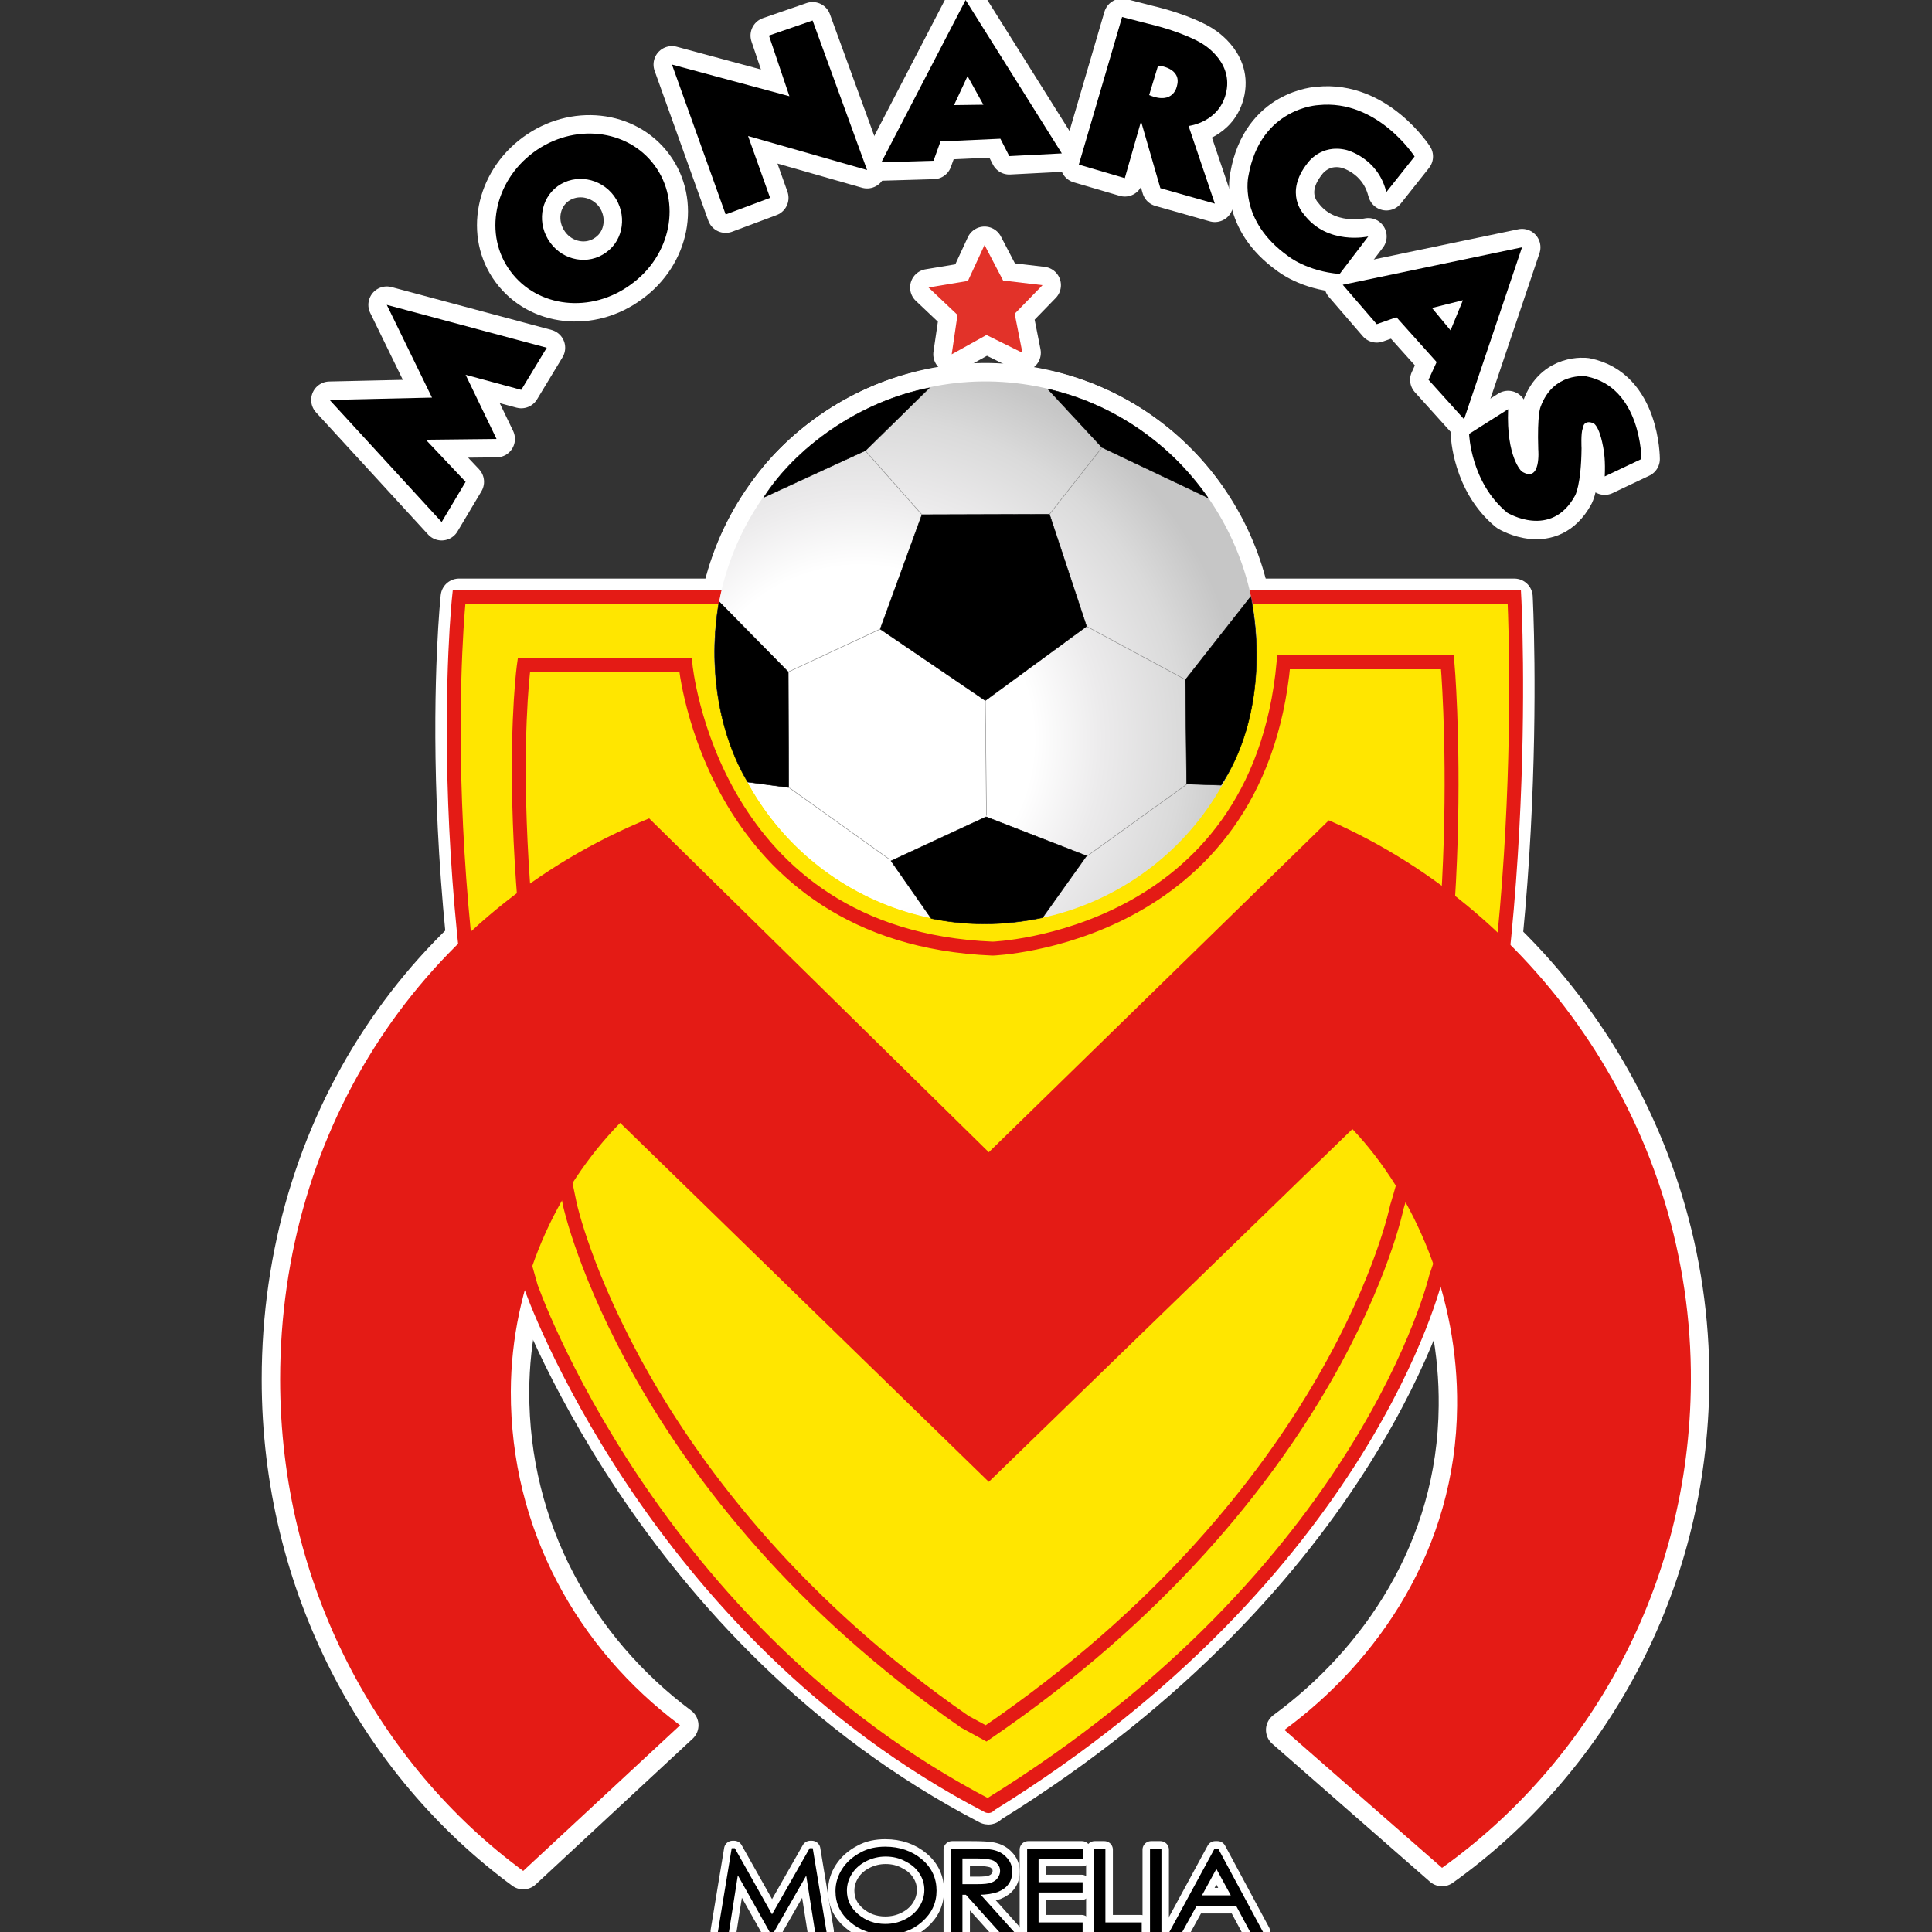
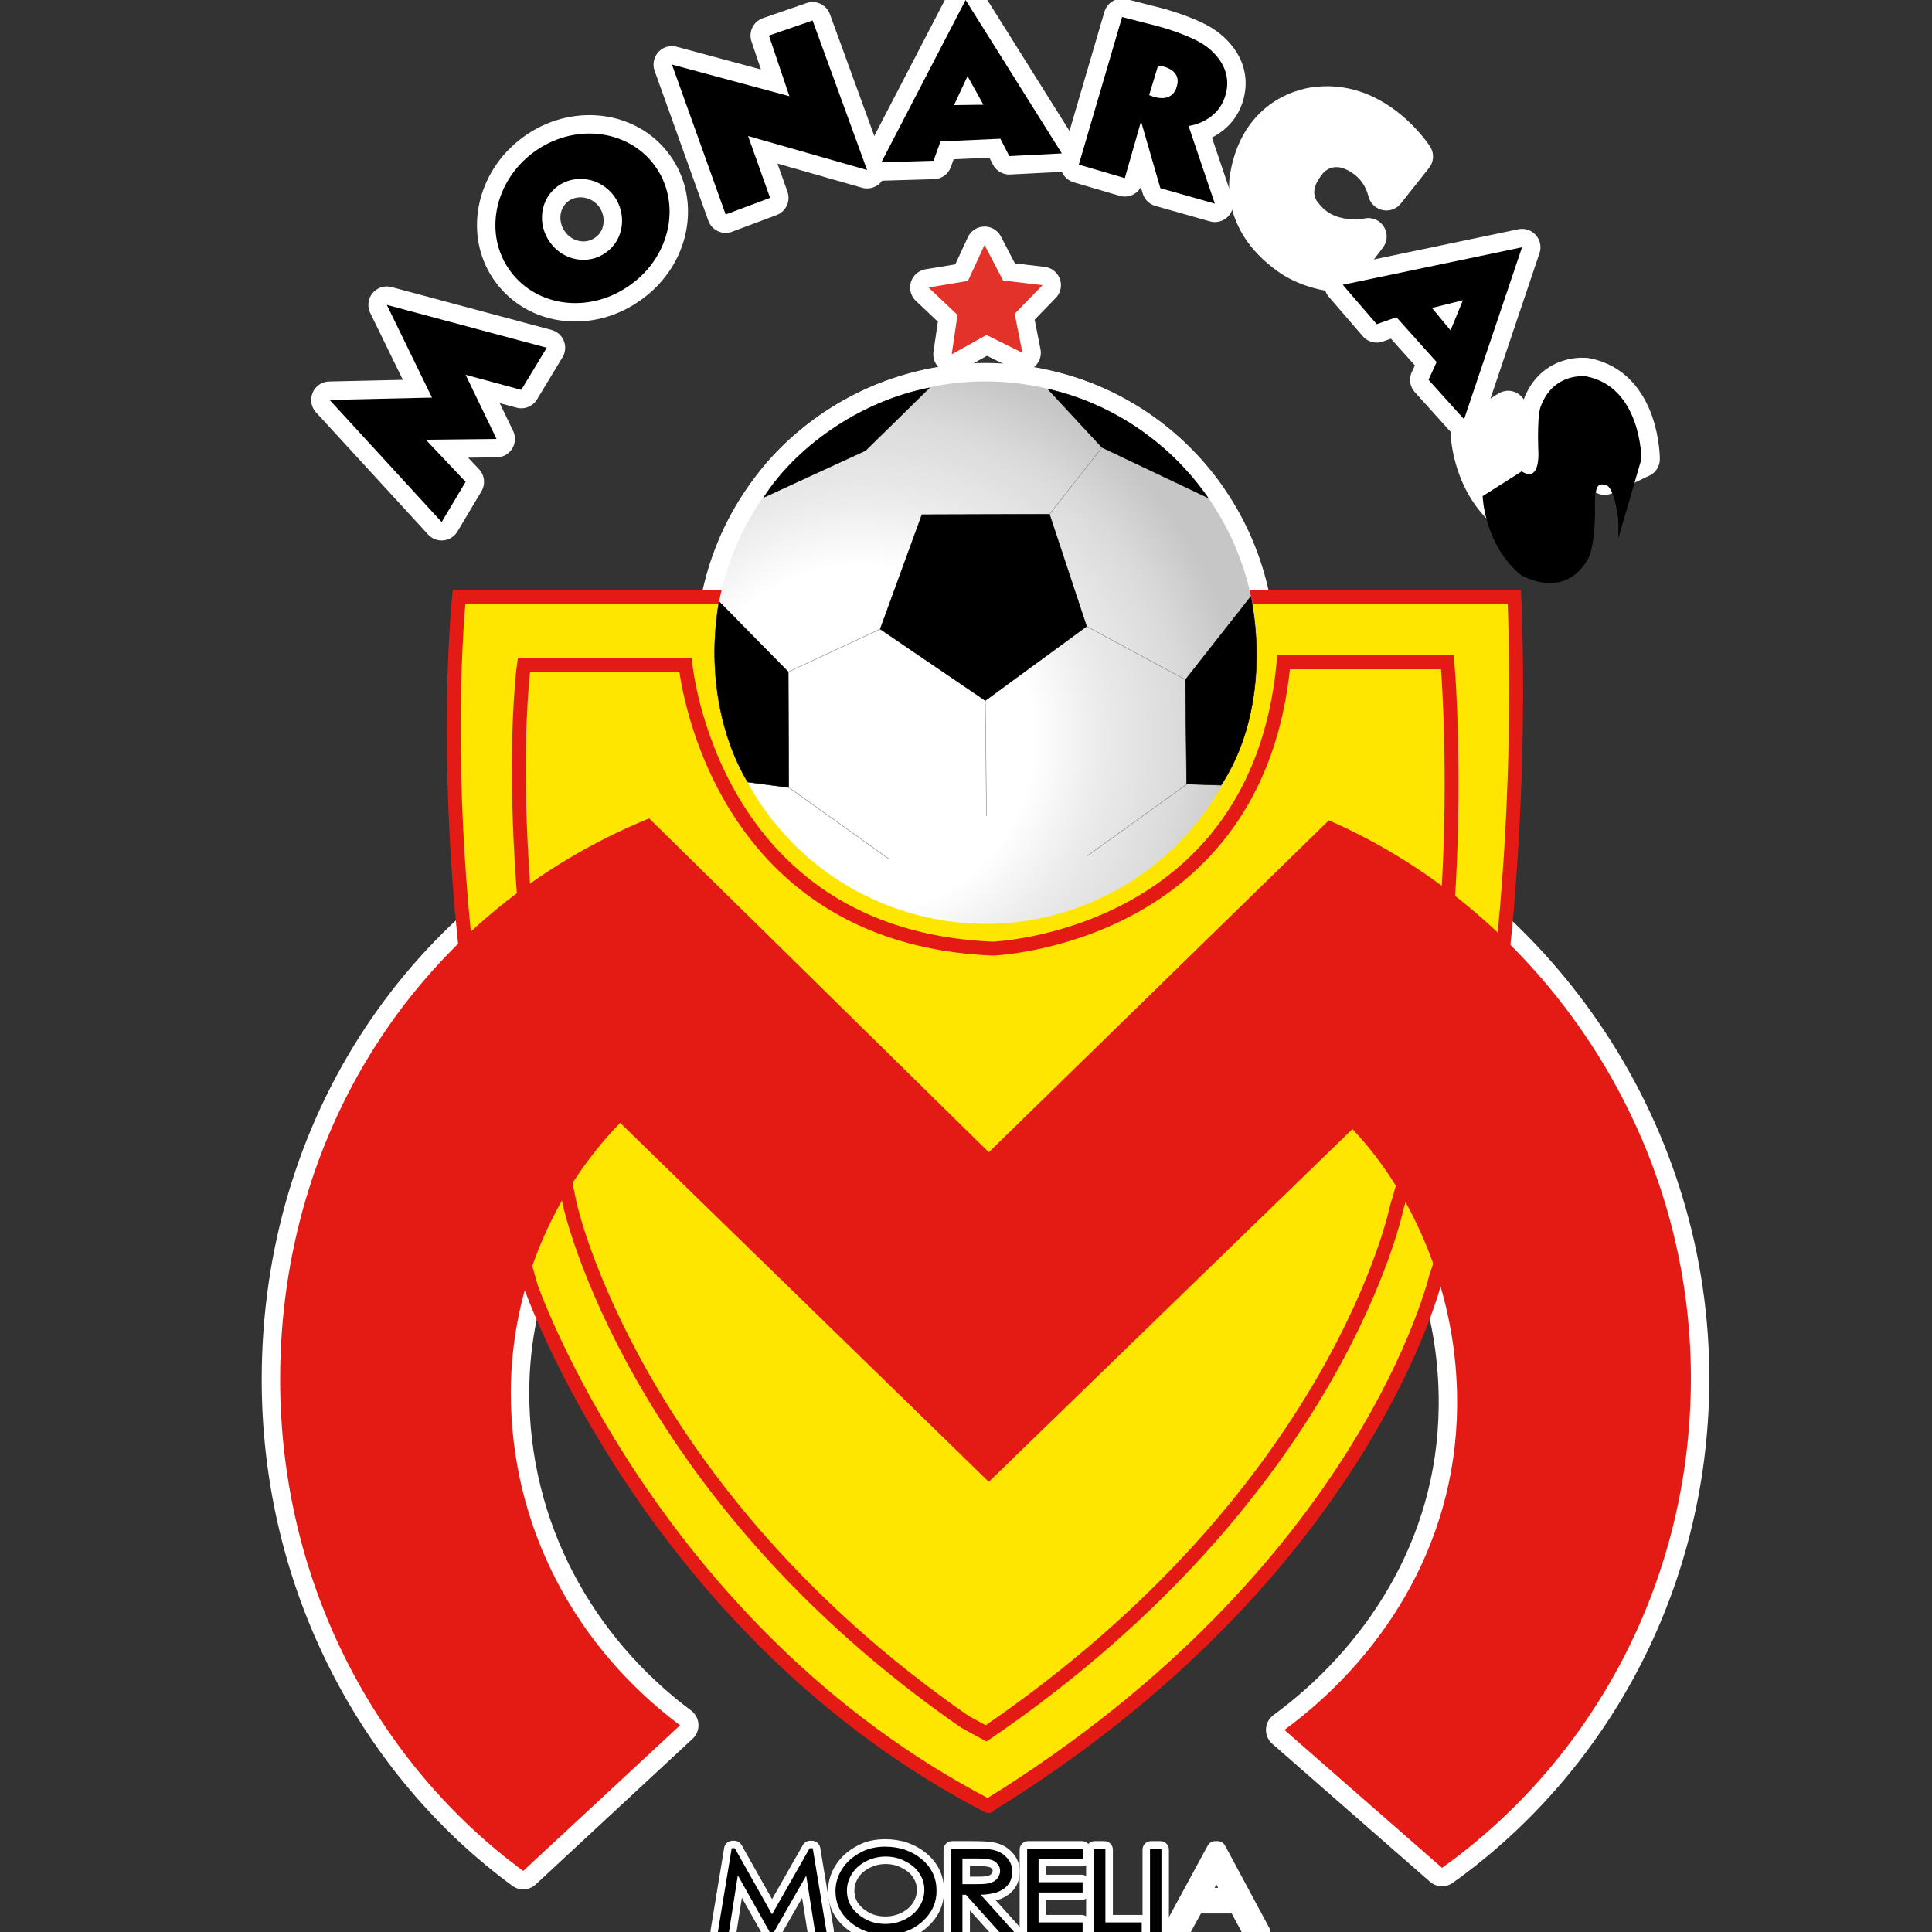
<svg xmlns="http://www.w3.org/2000/svg" version="1.1" id="Capa_1" x="0px" y="0px" viewBox="0 0 500 500" style="enable-background:new 0 0 500 500;" xml:space="preserve">
  <rect x="0" y="0" width="500" height="500" fill="#333333" stroke="none" />
  <style type="text/css">
	.st0{fill:#FFFFFF;stroke:#FFFFFF;stroke-width:9.535;stroke-linecap:round;stroke-linejoin:round;}
	
		.st1{fill-rule:evenodd;clip-rule:evenodd;fill:#FFFFFF;stroke:#FFFFFF;stroke-width:9.535;stroke-linecap:round;stroke-linejoin:round;}
	.st2{fill-rule:evenodd;clip-rule:evenodd;fill:#FFFFFF;}
	.st3{fill:none;stroke:#FFFFFF;stroke-width:9.535;stroke-linecap:round;stroke-linejoin:round;}
	.st4{fill:#FFE600;stroke:#E41B15;stroke-width:3.598;}
	.st5{fill:#E41B15;}
	.st6{fill:#FFFFFF;}
	.st7{fill-rule:evenodd;clip-rule:evenodd;fill:url(#XMLID_17_);}
	.st8{fill-rule:evenodd;clip-rule:evenodd;stroke:#000000;stroke-width:0.13;}
	.st9{fill-rule:evenodd;clip-rule:evenodd;fill:none;stroke:#878787;stroke-width:0.13;}
	.st10{fill-rule:evenodd;clip-rule:evenodd;}
	.st11{fill:#E23229;}
	.st12{fill:#FFFFFF;stroke:#FFFFFF;stroke-width:4.43;stroke-linecap:round;stroke-linejoin:round;}
	.st13{stroke:#000000;stroke-width:0.557;}
</style>
  <g id="XMLID_2_">
-     <path id="XMLID_232_" class="st0" d="M255.7,467.4c0.2,0.1,0.4-0.2,0.6-0.4c97.4-60.3,115.3-136.4,115.3-136.4   c25.7-74.1,20.3-176.1,20.3-176.1H118.8c0,0-8.9,82.9,18.6,178.5C137.4,333,168.4,422,255.7,467.4z" />
    <path id="XMLID_231_" class="st0" d="M255.2,448.6c91.4-62.4,106.3-136.2,106.3-136.2c19.7-65.1,13.1-141,13.1-141h-42.4   c-6.6,71.7-75.3,74.1-75.3,74.1c-72.9-3-79.5-73.5-79.5-73.5h-41.8c0,0-7.2,50.2,11.9,139.8c0,0,16.1,74.1,102.2,133.8L255.2,448.6   z" />
    <path id="XMLID_230_" class="st0" d="M373.2,483.4c37.8-27,64.1-72.5,64.4-125.8c0.4-64.7-39.1-121.4-93.7-145.3l-88,85.9   L168,211.8c-58.4,23.8-95.5,79.9-95.5,145.2c0,53.3,25.5,99.7,62.9,127.2l40.6-37.7c-26.5-19.8-43.9-50.7-43.8-86.4   c0.1-27.7,11.8-52.6,28.3-69.5l95.4,92.9l94.1-91.3c16.2,17.1,27.4,43.5,27.1,71.7c-0.3,37.1-20.7,66.2-44.7,83.8L373.2,483.4z" />
    <g id="XMLID_214_">
      <path id="XMLID_229_" class="st0" d="M324.9,167.8c0.6,38.7-30.3,70.5-68.9,71.1c-38.7,0.6-70.5-30.3-71-69    c-0.6-38.7,30.3-70.5,68.9-71C292.6,98.3,324.4,129.1,324.9,167.8z" />
      <path id="XMLID_228_" class="st1" d="M187.3,150.5c10.2-37.4,48.8-59.5,86.2-49.3c37.4,10.2,59.5,48.7,49.3,86.1    c-10.2,37.4-48.8,59.5-86.1,49.3C199.3,226.4,177.2,187.8,187.3,150.5z" />
      <path id="XMLID_227_" class="st1" d="M230.6,222.8l24.6-11.4l26,10.1l-11.4,16c-10.6,2.2-19.9,2-28.8,0.2L230.6,222.8z" />
      <polygon id="XMLID_226_" class="st1" points="227.8,162.8 238.6,133.2 271.6,133.1 281.2,162.1 255,181.3   " />
      <path id="XMLID_225_" class="st1" d="M186.1,155.7l17.9,18.2l0.1,29.9l-10.6-1.4C186.1,189.9,183.1,172.7,186.1,155.7z" />
      <path id="XMLID_224_" class="st1" d="M307.1,202.9l-0.3-27l16.9-21.5c3.3,16.9,1.2,35.3-7.7,48.8L307.1,202.9z" />
      <path id="XMLID_223_" class="st1" d="M240.5,100.4l-16.5,16.2l-26.3,12.1C205.6,116.3,221.9,104,240.5,100.4z" />
      <path id="XMLID_222_" class="st1" d="M271.2,100.7l14,15.1l27.4,13C302.2,113.9,287.1,104.3,271.2,100.7z" />
      <line id="XMLID_221_" class="st1" x1="227.8" y1="162.8" x2="204" y2="173.9" />
      <line id="XMLID_220_" class="st1" x1="255" y1="181.1" x2="255.3" y2="211.1" />
      <line id="XMLID_219_" class="st1" x1="204.3" y1="203.9" x2="230.2" y2="222.4" />
      <line id="XMLID_218_" class="st1" x1="281.4" y1="221.5" x2="307.1" y2="203" />
      <line id="XMLID_217_" class="st1" x1="281.2" y1="162.1" x2="306.8" y2="175.9" />
      <line id="XMLID_216_" class="st1" x1="271.6" y1="133.1" x2="285.2" y2="115.8" />
      <line id="XMLID_215_" class="st1" x1="238.6" y1="133.2" x2="223.9" y2="116.6" />
    </g>
    <g id="XMLID_157_">
      <polygon id="XMLID_213_" class="st1" points="114.3,135.1 85.3,103.5 111.8,102.9 100.1,78.9 141.5,90 134.9,100.9 120.5,97     128.5,113.6 110.2,113.8 120.5,124.7   " />
      <polygon id="XMLID_212_" class="st1" points="173.9,16.7 187.8,55.5 199.3,51.2 193.6,35.2 224.4,44 210.3,5.3 199,9.2     204.3,24.9   " />
      <g id="XMLID_199_">
        <g id="XMLID_73_">
          <path id="XMLID_74_" class="st2" d="M249.9,0l-21.8,42l13.5-0.4l1.8-5l15.5-0.7l2.3,4.5l13.6-0.7L249.9,0z M246.9,27.2l3.5-7.5      l4.1,7.4L246.9,27.2z" />
        </g>
        <g id="XMLID_53_">
          <path id="XMLID_54_" class="st3" d="M249.9,0l-21.8,42l13.5-0.4l1.8-5l15.5-0.7l2.3,4.5l13.6-0.7L249.9,0z M246.9,27.2l3.5-7.5      l4.1,7.4L246.9,27.2z" />
        </g>
      </g>
      <g id="XMLID_186_">
        <g id="XMLID_64_">
          <path id="XMLID_65_" class="st2" d="M347.5,73.7l8.8,10.2l5.1-1.8l10.4,11.6l-2.1,4.6l9.2,10.2L393.9,64L347.5,73.7z       M375.4,85.5l-4.8-5.8l8-2L375.4,85.5z" />
        </g>
        <g id="XMLID_45_">
          <path id="XMLID_46_" class="st3" d="M347.5,73.7l8.8,10.2l5.1-1.8l10.4,11.6l-2.1,4.6l9.2,10.2L393.9,64L347.5,73.7z       M375.4,85.5l-4.8-5.8l8-2L375.4,85.5z" />
        </g>
      </g>
      <g id="XMLID_173_">
        <g id="XMLID_55_">
          <path id="XMLID_56_" class="st2" d="M310.8,11.1c0,0-4.5-2.8-13.8-5l-6.6-1.7l-11.2,38.2l11.9,3.5l4.2-14.7l5,17.3l14.1,4      l-6.8-20.1c0,0,8.2-0.9,9.8-9C319,15.5,310.8,11.1,310.8,11.1z M304.6,22.2c0,0-0.8,5.1-7.2,2.4l2.3-7.6      C299.7,16.9,305.9,17.5,304.6,22.2z" />
        </g>
        <g id="XMLID_35_">
          <path id="XMLID_40_" class="st3" d="M310.8,11.1c0,0-4.5-2.8-13.8-5l-6.6-1.7l-11.2,38.2l11.9,3.5l4.2-14.7l5,17.3l14.1,4      l-6.8-20.1c0,0,8.2-0.9,9.8-9C319,15.5,310.8,11.1,310.8,11.1z M304.6,22.2c0,0-0.8,5.1-7.2,2.4l2.3-7.6      C299.7,16.9,305.9,17.5,304.6,22.2z" />
        </g>
      </g>
      <path id="XMLID_172_" class="st1" d="M358.8,49.7c0-0.1-0.1-0.2-0.1-0.3c-2.3-8.7-10.3-10.6-10.3-10.6c-6.6-1.6-10,3.4-10,3.4    c-6.2,7.8-1,13.2-1,13.2c6.1,8.2,16.7,5.8,16.7,5.8l-7.4,9.7c-8.5-0.7-13.3-4.6-13.3-4.6c-13.1-9.3-10.3-20.8-10.3-20.8    c3.1-17.7,18.1-18.3,18.1-18.3c15.3-1.6,24.9,13.3,24.9,13.3L358.8,49.7" />
      <path id="XMLID_171_" class="st1" d="M424.8,118.8c0,0,0-18.6-14.3-21.4c0,0-8.5-1.2-11.8,7.9c0,0-0.9,1.8-0.6,11    c0,0,0.8,8.9-4.3,5.7c0,0-4-3.6-3.5-16.1l-10.1,6.4c0,0,0.4,12.6,9.9,20.4c0,0,11.3,6.9,17.5-4.4c0,0,1.6-2.6,1.7-12.3    c0,0-0.2-3.9,0.3-5.1c0,0,0.1-2.2,2.4-1.5c0,0,1.9-0.2,3.1,7.5c0,0,0.4,2.5,0.2,6.4L424.8,118.8z" />
      <g id="XMLID_158_">
        <g id="XMLID_47_">
          <path id="XMLID_48_" class="st2" d="M169.4,42.8c-7-9.5-21-11-31.3-3.4c-10.3,7.6-13,21.4-6,30.8c7,9.5,20.9,11,31.2,3.4      C173.7,66.1,176.4,52.3,169.4,42.8z M156.9,65.3c-4.6,3.4-11.1,2.2-14.5-2.5c-3.5-4.8-2.6-11.3,1.9-14.6      c4.6-3.3,11.1-2.2,14.6,2.5C162.3,55.4,161.5,62,156.9,65.3z" />
        </g>
        <g id="XMLID_36_">
          <path id="XMLID_37_" class="st3" d="M169.4,42.8c-7-9.5-21-11-31.3-3.4c-10.3,7.6-13,21.4-6,30.8c7,9.5,20.9,11,31.2,3.4      C173.7,66.1,176.4,52.3,169.4,42.8z M156.9,65.3c-4.6,3.4-11.1,2.2-14.5-2.5c-3.5-4.8-2.6-11.3,1.9-14.6      c4.6-3.3,11.1-2.2,14.6,2.5C162.3,55.4,161.5,62,156.9,65.3z" />
        </g>
      </g>
    </g>
    <polygon id="XMLID_156_" class="st0" points="250.5,72.7 254.8,63.4 259.6,72.6 269.8,73.8 262.6,81.2 264.6,91.3 255.3,86.7    246.3,91.7 247.8,81.5 240.3,74.4  " />
    <path id="XMLID_155_" class="st4" d="M255.7,467.4c0.2,0.1,0.4-0.2,0.6-0.4c97.4-60.3,115.3-136.4,115.3-136.4   c25.7-74.1,20.3-176.1,20.3-176.1H118.8c0,0-8.9,82.9,18.6,178.5C137.4,333,168.4,422,255.7,467.4z" />
    <path id="XMLID_154_" class="st4" d="M255.2,448.6c91.4-62.4,106.3-136.2,106.3-136.2c19.7-65.1,13.1-141,13.1-141h-42.4   c-6.6,71.7-75.3,74.1-75.3,74.1c-72.9-3-79.5-73.5-79.5-73.5h-41.8c0,0-7.2,50.2,11.9,139.8c0,0,16.1,74.1,102.2,133.8L255.2,448.6   z" />
    <path id="XMLID_153_" class="st5" d="M373.2,483.4c37.8-27,64.1-72.5,64.4-125.8c0.4-64.7-39.1-121.4-93.7-145.3l-88,85.9   L168,211.8c-58.4,23.8-95.5,79.9-95.5,145.2c0,53.3,25.5,99.7,62.9,127.2l40.6-37.7c-26.5-19.8-43.9-50.7-43.8-86.4   c0.1-27.7,11.8-52.6,28.3-69.5l95.4,92.9l94.1-91.3c16.2,17.1,27.4,43.5,27.1,71.7c-0.3,37.1-20.7,66.2-44.7,83.8L373.2,483.4z" />
    <g id="XMLID_137_">
      <path id="XMLID_152_" class="st6" d="M324.9,167.8c0.6,38.7-30.3,70.5-68.9,71.1c-38.7,0.6-70.5-30.3-71-69    c-0.6-38.7,30.3-70.5,68.9-71C292.6,98.3,324.4,129.1,324.9,167.8z" />
      <radialGradient id="XMLID_17_" cx="222.696" cy="191.262" r="99.529" gradientUnits="userSpaceOnUse">
        <stop offset="0" style="stop-color:#FFFFFF" />
        <stop offset="0.1" style="stop-color:#FFFFFF" />
        <stop offset="0.45" style="stop-color:#FFFFFF" />
        <stop offset="0.63" style="stop-color:#ECEBEC" />
        <stop offset="0.84" style="stop-color:#DADADA" />
        <stop offset="1" style="stop-color:#C6C6C6" />
      </radialGradient>
      <path id="XMLID_151_" class="st7" d="M187.3,150.5c10.2-37.4,48.8-59.5,86.2-49.3c37.4,10.2,59.5,48.7,49.3,86.1    c-10.2,37.4-48.8,59.5-86.1,49.3C199.3,226.4,177.2,187.8,187.3,150.5z" />
-       <path id="XMLID_150_" class="st8" d="M230.6,222.8l24.6-11.4l26,10.1l-11.4,16c-10.6,2.2-19.9,2-28.8,0.2L230.6,222.8z" />
      <polygon id="XMLID_149_" class="st8" points="227.8,162.8 238.6,133.2 271.6,133.1 281.2,162.1 255,181.3   " />
      <path id="XMLID_148_" class="st8" d="M186.1,155.7l17.9,18.2l0.1,29.9l-10.6-1.4C186.1,189.9,183.1,172.7,186.1,155.7z" />
      <path id="XMLID_147_" class="st8" d="M307.1,202.9l-0.3-27l16.9-21.5c3.3,16.9,1.2,35.3-7.7,48.8L307.1,202.9z" />
      <path id="XMLID_146_" class="st8" d="M240.5,100.4l-16.5,16.2l-26.3,12.1C205.6,116.3,221.9,104,240.5,100.4z" />
      <path id="XMLID_145_" class="st8" d="M271.2,100.7l14,15.1l27.4,13C302.2,113.9,287.1,104.3,271.2,100.7z" />
      <line id="XMLID_144_" class="st9" x1="227.8" y1="162.8" x2="204" y2="173.9" />
      <line id="XMLID_143_" class="st9" x1="255" y1="181.1" x2="255.3" y2="211.1" />
      <line id="XMLID_142_" class="st9" x1="204.3" y1="203.9" x2="230.2" y2="222.4" />
      <line id="XMLID_141_" class="st9" x1="281.4" y1="221.5" x2="307.1" y2="203" />
      <line id="XMLID_140_" class="st9" x1="281.2" y1="162.1" x2="306.8" y2="175.9" />
      <line id="XMLID_139_" class="st9" x1="271.6" y1="133.1" x2="285.2" y2="115.8" />
-       <line id="XMLID_138_" class="st9" x1="238.6" y1="133.2" x2="223.9" y2="116.6" />
    </g>
    <g id="XMLID_96_">
      <polygon id="XMLID_136_" class="st10" points="114.3,135.1 85.3,103.5 111.8,102.9 100.1,78.9 141.5,90 134.9,100.9 120.5,97     128.5,113.6 110.2,113.8 120.5,124.7   " />
      <polygon id="XMLID_135_" class="st10" points="173.9,16.7 187.8,55.5 199.3,51.2 193.6,35.2 224.4,44 210.3,5.3 199,9.2     204.3,24.9   " />
      <g id="XMLID_126_">
        <g id="XMLID_111_">
          <path id="XMLID_112_" class="st10" d="M249.9,0l-21.8,42l13.5-0.4l1.8-5l15.5-0.7l2.3,4.5l13.6-0.7L249.9,0z M246.9,27.2      l3.5-7.5l4.1,7.4L246.9,27.2z" />
        </g>
      </g>
      <g id="XMLID_117_">
        <g id="XMLID_120_">
          <path id="XMLID_121_" class="st10" d="M347.5,73.7l8.8,10.2l5.1-1.8l10.4,11.6l-2.1,4.6l9.2,10.2L393.9,64L347.5,73.7z       M375.4,85.5l-4.8-5.8l8-2L375.4,85.5z" />
        </g>
      </g>
      <g id="XMLID_108_">
        <g id="XMLID_128_">
          <path id="XMLID_129_" class="st10" d="M310.8,11.1c0,0-4.5-2.8-13.8-5l-6.6-1.7l-11.2,38.2l11.9,3.5l4.2-14.7l5,17.3l14.1,4      l-6.8-20.1c0,0,8.2-0.9,9.8-9C319,15.5,310.8,11.1,310.8,11.1z M304.6,22.2c0,0-0.8,5.1-7.2,2.4l2.3-7.6      C299.7,16.9,305.9,17.5,304.6,22.2z" />
        </g>
      </g>
-       <path id="XMLID_107_" class="st10" d="M358.8,49.7c0-0.1-0.1-0.2-0.1-0.3c-2.3-8.7-10.3-10.6-10.3-10.6c-6.6-1.6-10,3.4-10,3.4    c-6.2,7.8-1,13.2-1,13.2c6.1,8.2,16.7,5.8,16.7,5.8l-7.4,9.7c-8.5-0.7-13.3-4.6-13.3-4.6c-13.1-9.3-10.3-20.8-10.3-20.8    c3.1-17.7,18.1-18.3,18.1-18.3c15.3-1.6,24.9,13.3,24.9,13.3L358.8,49.7" />
-       <path id="XMLID_106_" class="st10" d="M424.8,118.8c0,0,0-18.6-14.3-21.4c0,0-8.5-1.2-11.8,7.9c0,0-0.9,1.8-0.6,11    c0,0,0.8,8.9-4.3,5.7c0,0-4-3.6-3.5-16.1l-10.1,6.4c0,0,0.4,12.6,9.9,20.4c0,0,11.3,6.9,17.5-4.4c0,0,1.6-2.6,1.7-12.3    c0,0-0.2-3.9,0.3-5.1c0,0,0.1-2.2,2.4-1.5c0,0,1.9-0.2,3.1,7.5c0,0,0.4,2.5,0.2,6.4L424.8,118.8z" />
+       <path id="XMLID_106_" class="st10" d="M424.8,118.8c0,0,0-18.6-14.3-21.4c0,0-8.5-1.2-11.8,7.9c0,0-0.9,1.8-0.6,11    c0,0,0.8,8.9-4.3,5.7l-10.1,6.4c0,0,0.4,12.6,9.9,20.4c0,0,11.3,6.9,17.5-4.4c0,0,1.6-2.6,1.7-12.3    c0,0-0.2-3.9,0.3-5.1c0,0,0.1-2.2,2.4-1.5c0,0,1.9-0.2,3.1,7.5c0,0,0.4,2.5,0.2,6.4L424.8,118.8z" />
      <g id="XMLID_97_">
        <g id="XMLID_159_">
          <path id="XMLID_160_" class="st10" d="M169.4,42.8c-7-9.5-21-11-31.3-3.4c-10.3,7.6-13,21.4-6,30.8c7,9.5,20.9,11,31.2,3.4      C173.7,66.1,176.4,52.3,169.4,42.8z M156.9,65.3c-4.6,3.4-11.1,2.2-14.5-2.5c-3.5-4.8-2.6-11.3,1.9-14.6      c4.6-3.3,11.1-2.2,14.6,2.5C162.3,55.4,161.5,62,156.9,65.3z" />
        </g>
      </g>
    </g>
    <polygon id="XMLID_95_" class="st11" points="250.5,72.7 254.8,63.4 259.6,72.6 269.8,73.8 262.6,81.2 264.6,91.3 255.3,86.7    246.3,91.7 247.8,81.5 240.3,74.4  " />
    <g id="XMLID_3_">
      <g id="XMLID_77_">
        <path id="XMLID_93_" class="st12" d="M186.1,499.8l3.5-21.2h0.4l9.8,17.4l9.9-17.4h0.4l3.5,21.2h-2.4l-2.4-15.2l-8.7,15.2h-0.7     l-8.6-15.3l-2.4,15.3H186.1z" />
        <path id="XMLID_90_" class="st12" d="M229.1,478.2c3.7,0,6.8,1.1,9.3,3.2c2.5,2.1,3.7,4.8,3.7,7.9c0,3.1-1.2,5.7-3.7,7.9     c-2.5,2.2-5.5,3.2-9.1,3.2c-3.6,0-6.7-1.1-9.1-3.2c-2.5-2.1-3.7-4.7-3.7-7.8c0-2,0.6-3.9,1.7-5.6c1.1-1.7,2.7-3.1,4.6-4.1     C224.7,478.6,226.9,478.2,229.1,478.2z M229.2,480.2c-1.8,0-3.5,0.4-5.1,1.2c-1.6,0.8-2.9,1.9-3.8,3.3c-0.9,1.4-1.4,2.9-1.4,4.6     c0,2.5,1,4.6,3,6.3c2,1.7,4.4,2.6,7.2,2.6c1.9,0,3.6-0.4,5.2-1.2c1.6-0.8,2.9-1.9,3.8-3.3c0.9-1.4,1.4-2.9,1.4-4.6     c0-1.7-0.5-3.2-1.4-4.5c-0.9-1.4-2.2-2.4-3.8-3.2C232.8,480.6,231.1,480.2,229.2,480.2z" />
        <path id="XMLID_87_" class="st12" d="M246.4,478.7h4.9c2.7,0,4.6,0.1,5.5,0.3c1.5,0.3,2.6,0.9,3.5,1.9c0.9,0.9,1.4,2.1,1.4,3.5     c0,1.1-0.3,2.2-0.9,3c-0.6,0.9-1.5,1.5-2.7,2c-1.2,0.4-2.8,0.7-4.9,0.7l8.8,9.8h-3.1l-8.8-9.8h-1.3v9.8h-2.4V478.7z M248.8,480.7     v7.2l4.2,0c1.6,0,2.8-0.1,3.6-0.4c0.8-0.3,1.4-0.7,1.8-1.3c0.4-0.6,0.7-1.2,0.7-2c0-0.7-0.2-1.4-0.7-1.9c-0.4-0.6-1-1-1.7-1.2     c-0.7-0.2-1.9-0.4-3.6-0.4H248.8z" />
        <path id="XMLID_85_" class="st12" d="M266.1,478.7H280v2.1h-11.5v6.6h11.4v2.1h-11.4v8.3h11.4v2.1h-13.8V478.7z" />
        <path id="XMLID_83_" class="st12" d="M283.4,478.7h2.4v19.1h9.4v2.1h-11.9V478.7z" />
        <path id="XMLID_81_" class="st12" d="M297.9,478.7h2.4v21.2h-2.4V478.7z" />
        <path id="XMLID_78_" class="st12" d="M315.1,478.7l11.4,21.2h-2.7l-3.7-6.9h-10.6l-3.8,6.9H303l11.5-21.2H315.1z M314.8,483.1     l-4.2,7.7h8.4L314.8,483.1z" />
      </g>
      <path id="XMLID_71_" class="st13" d="M186.1,499.8l3.5-21.2h0.4l9.8,17.4l9.9-17.4h0.4l3.5,21.2h-2.4l-2.4-15.2l-8.7,15.2h-0.7    l-8.6-15.3l-2.4,15.3H186.1z" />
      <path id="XMLID_16_" class="st13" d="M229.1,478.2c3.7,0,6.8,1.1,9.3,3.2c2.5,2.1,3.7,4.8,3.7,7.9c0,3.1-1.2,5.7-3.7,7.9    c-2.5,2.2-5.5,3.2-9.1,3.2c-3.6,0-6.7-1.1-9.1-3.2c-2.5-2.1-3.7-4.7-3.7-7.8c0-2,0.6-3.9,1.7-5.6c1.1-1.7,2.7-3.1,4.6-4.1    C224.7,478.6,226.9,478.2,229.1,478.2z M229.2,480.2c-1.8,0-3.5,0.4-5.1,1.2c-1.6,0.8-2.9,1.9-3.8,3.3c-0.9,1.4-1.4,2.9-1.4,4.6    c0,2.5,1,4.6,3,6.3c2,1.7,4.4,2.6,7.2,2.6c1.9,0,3.6-0.4,5.2-1.2c1.6-0.8,2.9-1.9,3.8-3.3c0.9-1.4,1.4-2.9,1.4-4.6    c0-1.7-0.5-3.2-1.4-4.5c-0.9-1.4-2.2-2.4-3.8-3.2C232.8,480.6,231.1,480.2,229.2,480.2z" />
      <path id="XMLID_13_" class="st13" d="M246.4,478.7h4.9c2.7,0,4.6,0.1,5.5,0.3c1.5,0.3,2.6,0.9,3.5,1.9c0.9,0.9,1.4,2.1,1.4,3.5    c0,1.1-0.3,2.2-0.9,3c-0.6,0.9-1.5,1.5-2.7,2c-1.2,0.4-2.8,0.7-4.9,0.7l8.8,9.8h-3.1l-8.8-9.8h-1.3v9.8h-2.4V478.7z M248.8,480.7    v7.2l4.2,0c1.6,0,2.8-0.1,3.6-0.4c0.8-0.3,1.4-0.7,1.8-1.3c0.4-0.6,0.7-1.2,0.7-2c0-0.7-0.2-1.4-0.7-1.9c-0.4-0.6-1-1-1.7-1.2    c-0.7-0.2-1.9-0.4-3.6-0.4H248.8z" />
      <path id="XMLID_11_" class="st13" d="M266.1,478.7H280v2.1h-11.5v6.6h11.4v2.1h-11.4v8.3h11.4v2.1h-13.8V478.7z" />
      <path id="XMLID_9_" class="st13" d="M283.4,478.7h2.4v19.1h9.4v2.1h-11.9V478.7z" />
      <path id="XMLID_7_" class="st13" d="M297.9,478.7h2.4v21.2h-2.4V478.7z" />
-       <path id="XMLID_4_" class="st13" d="M315.1,478.7l11.4,21.2h-2.7l-3.7-6.9h-10.6l-3.8,6.9H303l11.5-21.2H315.1z M314.8,483.1    l-4.2,7.7h8.4L314.8,483.1z" />
    </g>
  </g>
</svg>